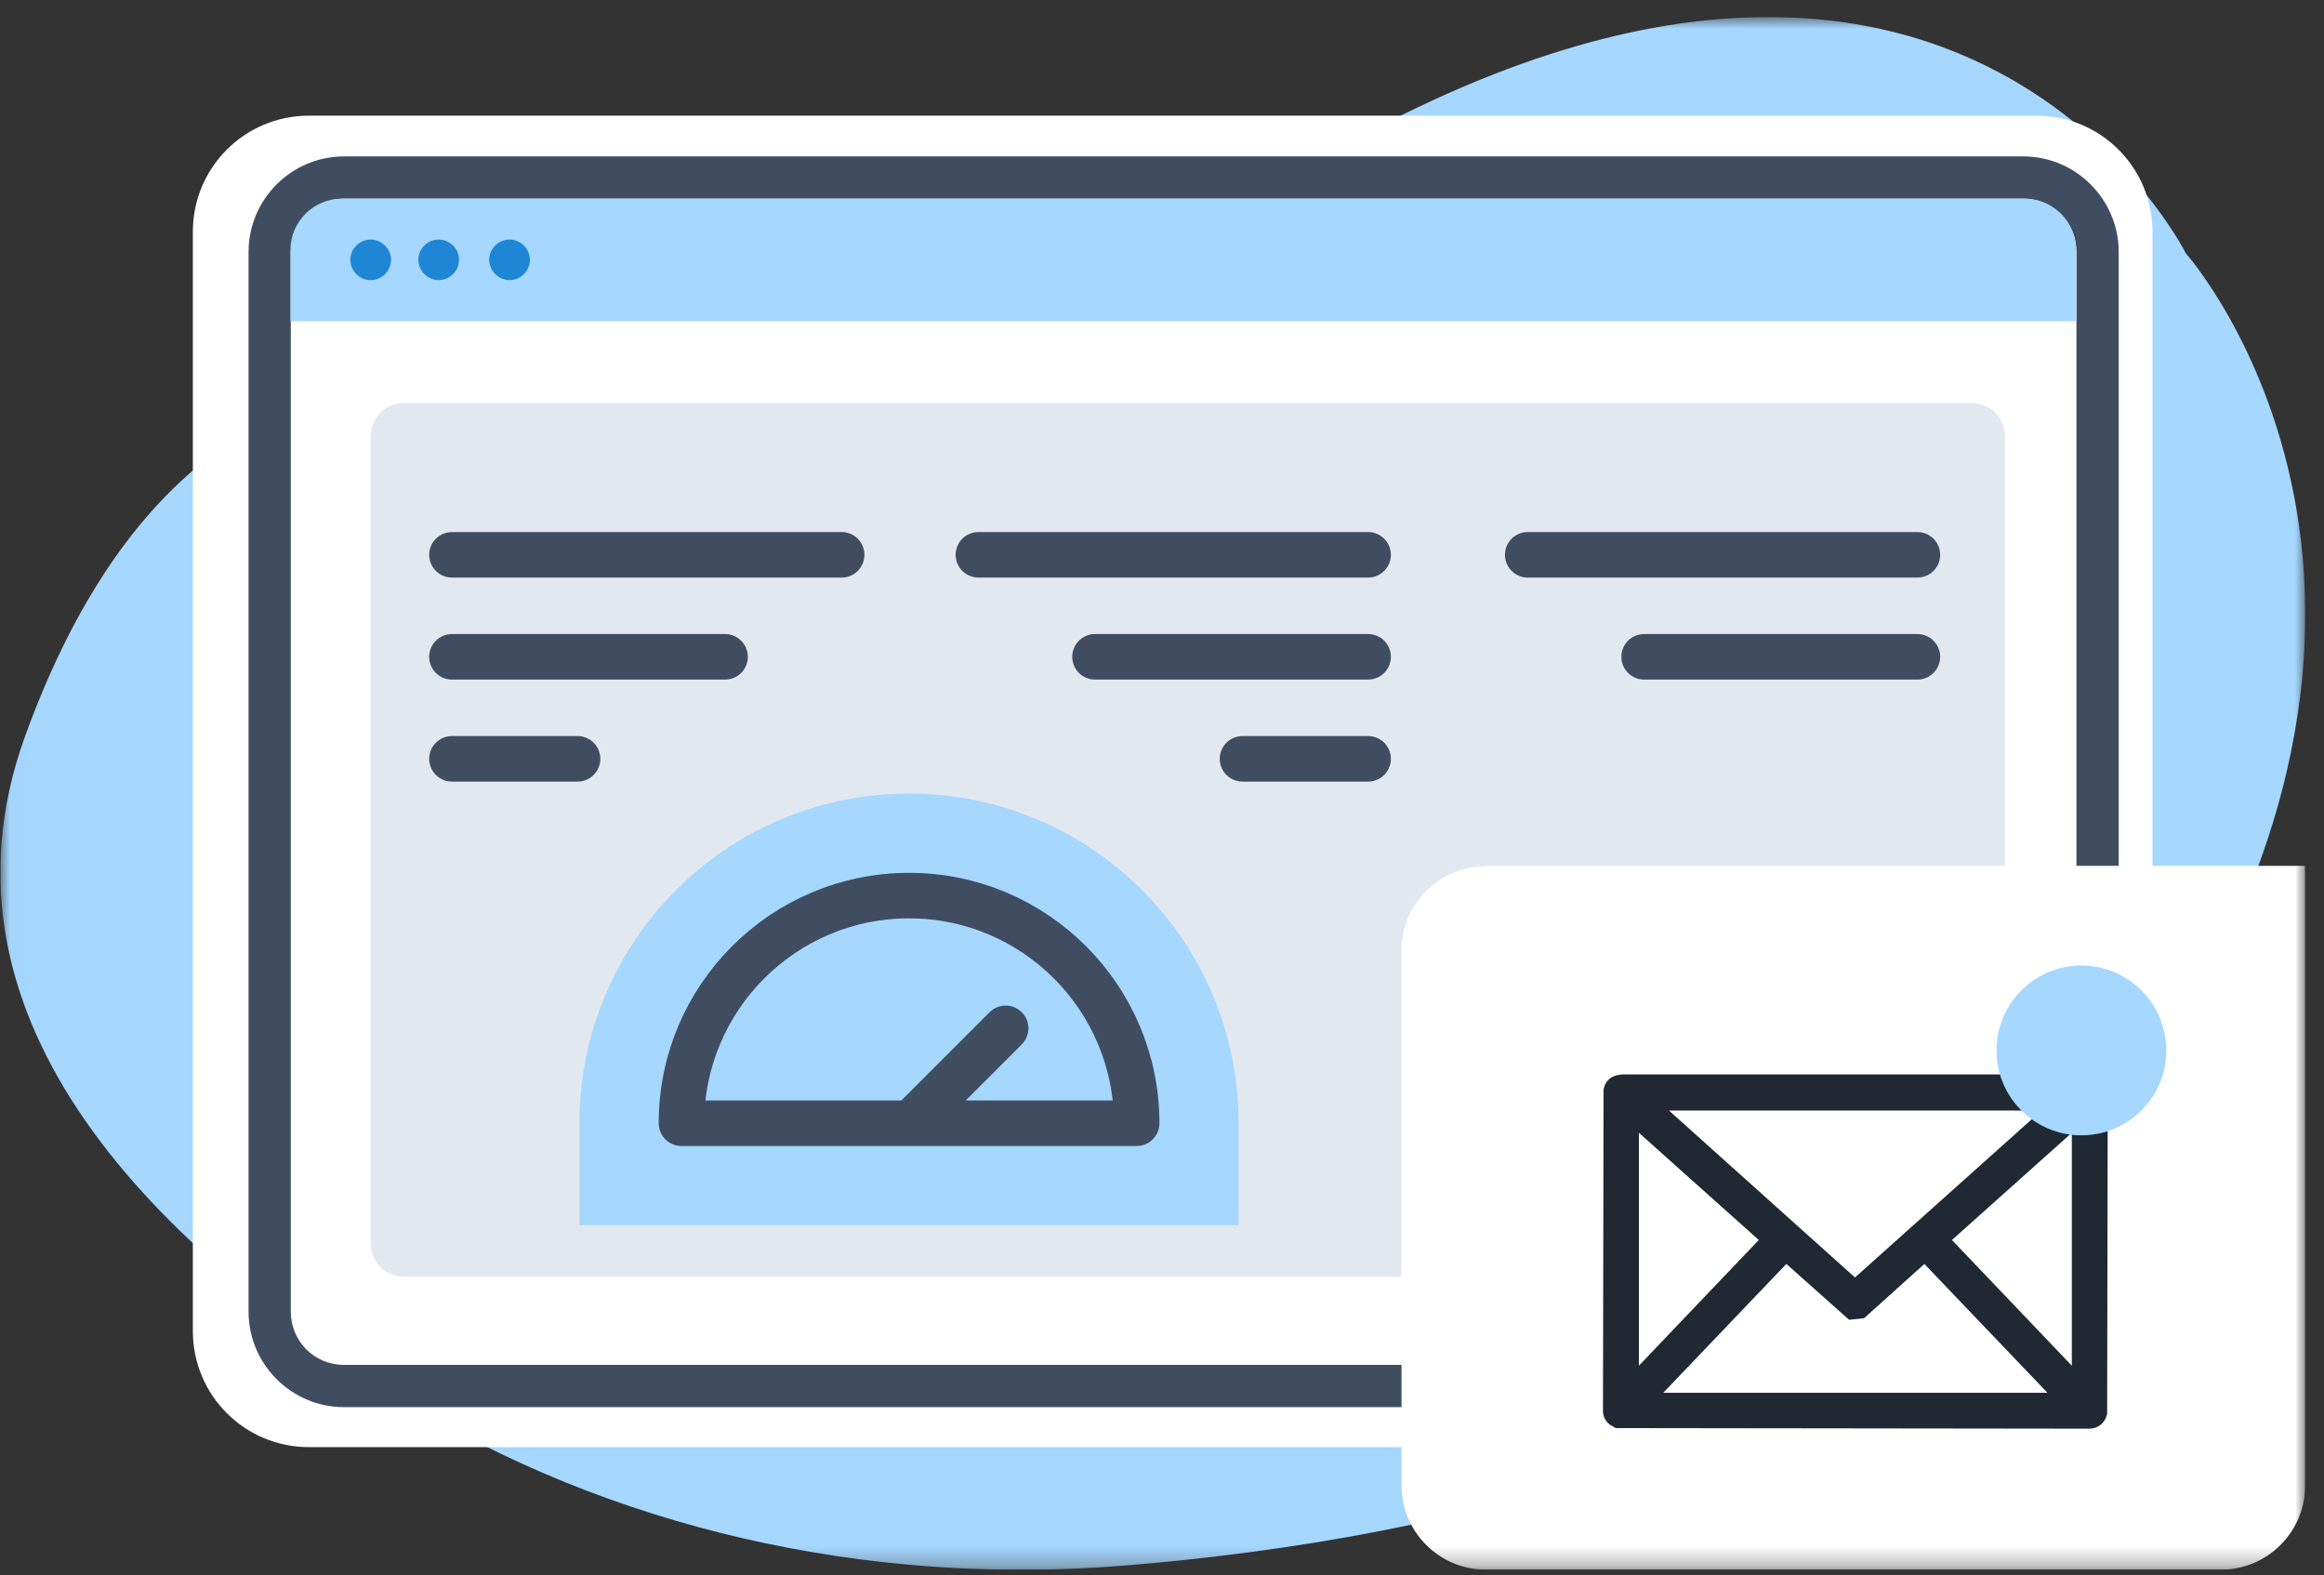
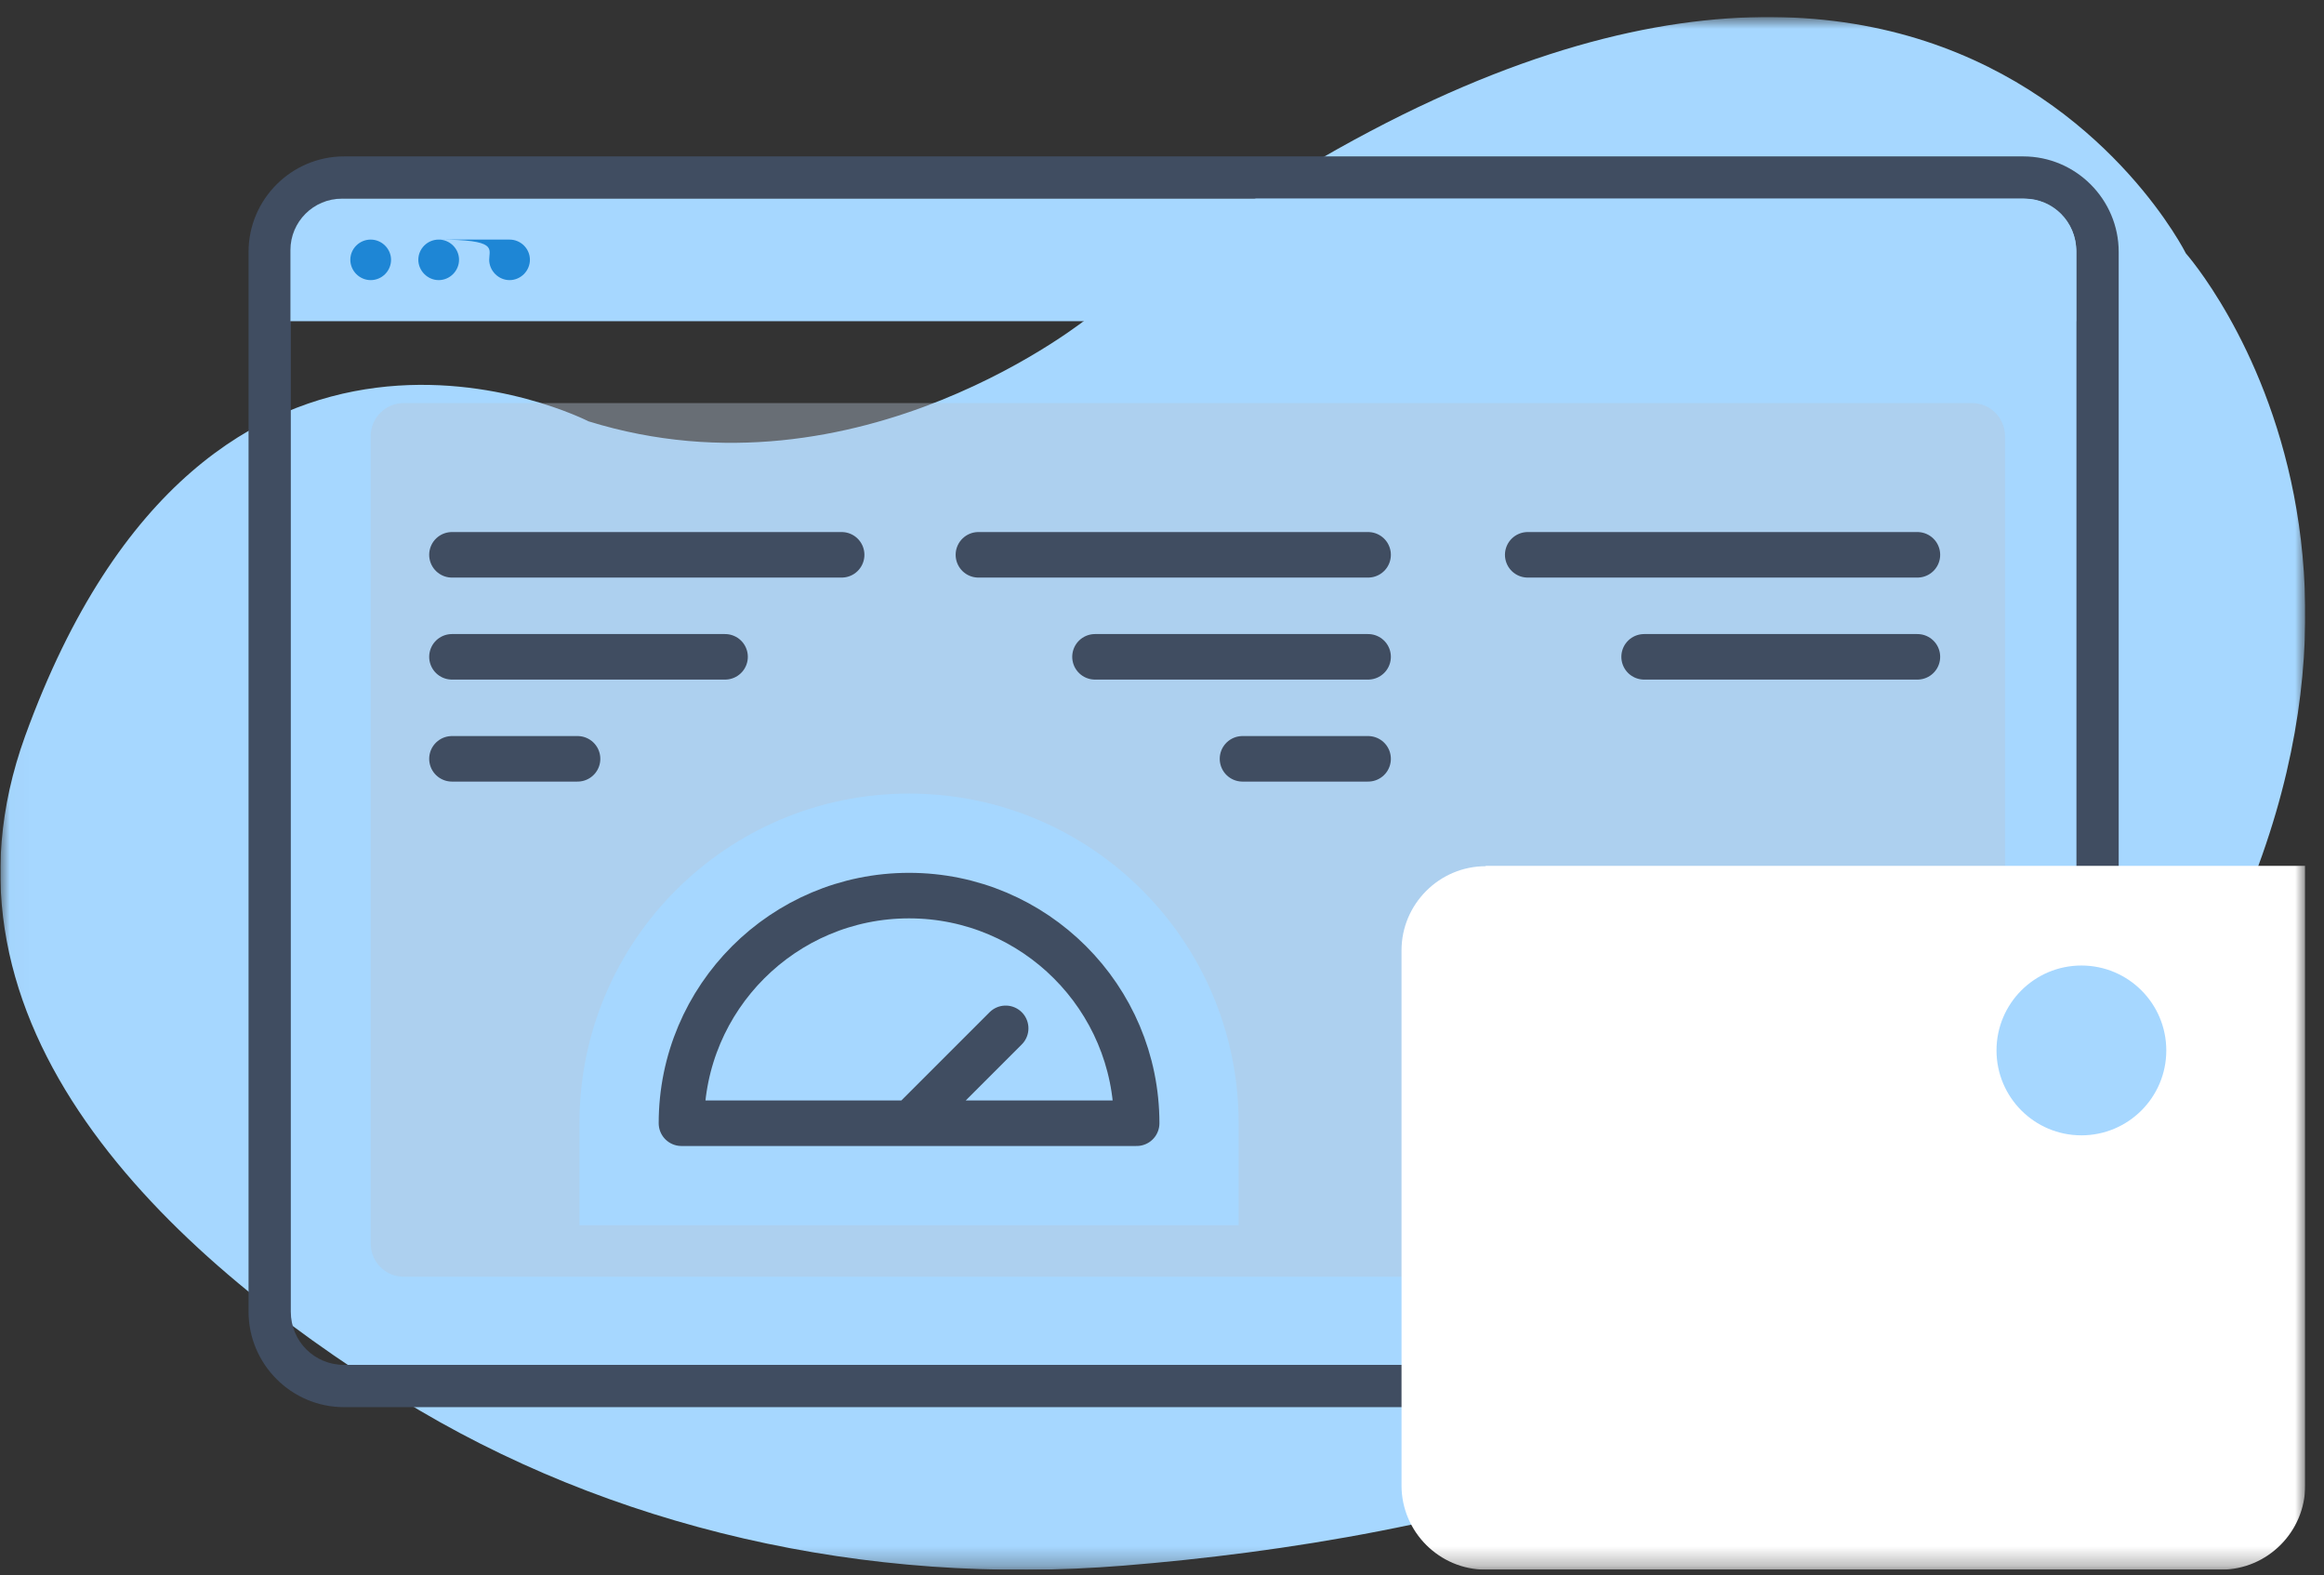
<svg xmlns="http://www.w3.org/2000/svg" width="121" height="82" viewBox="0 0 121 82" fill="none">
  <rect x="0" y="0" width="121" height="82" fill="#333333" stroke="none" />
  <g clip-path="url(#clip0_488_2068)">
    <mask id="mask0_488_2068" style="mask-type:luminance" maskUnits="userSpaceOnUse" x="0" y="0" width="121" height="82">
      <path d="M120.01 0.882H0.02V81.712H120.01V0.882Z" fill="white" />
    </mask>
    <g mask="url(#mask0_488_2068)">
      <path fill-rule="evenodd" clip-rule="evenodd" d="M30.64 21.932C30.64 21.932 10.931 11.812 1.31 38.312C-4.14 53.352 8.68 65.282 20.8 72.792C31.73 79.552 45.12 82.592 58.501 81.502C75.081 80.162 97.971 75.212 109.95 58.902C130.09 31.502 113.81 13.192 113.81 13.192C113.81 13.192 98.971 -16.548 56.781 16.442C56.781 16.442 44.761 26.312 30.64 21.932Z" fill="#A6D7FF" />
-       <path fill-rule="evenodd" clip-rule="evenodd" d="M106.031 75.332H16.081C12.741 75.332 10.041 72.632 10.041 69.292V12.062C10.041 8.722 12.741 6.022 16.081 6.022H106.031C109.371 6.022 112.071 8.722 112.071 12.062V69.282C112.071 72.622 109.371 75.322 106.031 75.322V75.332Z" fill="white" />
      <path d="M105.341 73.252H17.911C15.171 73.252 12.941 71.012 12.941 68.282V13.112C12.941 10.372 15.181 8.142 17.911 8.142H105.341C108.081 8.142 110.311 10.382 110.311 13.112V68.282C110.311 71.022 108.081 73.252 105.341 73.252ZM17.911 10.342C16.371 10.342 15.141 11.572 15.141 13.112V68.282C15.141 69.822 16.371 71.052 17.911 71.052H105.341C106.881 71.052 108.111 69.822 108.111 68.282V13.112C108.111 11.572 106.881 10.342 105.341 10.342H17.911Z" fill="#404D61" />
      <path fill-rule="evenodd" clip-rule="evenodd" d="M105.431 10.342H17.801C16.321 10.342 15.121 11.542 15.121 13.022V16.722H108.091V13.022C108.091 11.542 106.891 10.342 105.411 10.342H105.431Z" fill="#A6D7FF" />
-       <path fill-rule="evenodd" clip-rule="evenodd" d="M20.36 13.522C20.36 14.112 19.88 14.582 19.3 14.582C18.72 14.582 18.24 14.102 18.24 13.522C18.24 12.942 18.72 12.472 19.3 12.472C19.88 12.472 20.36 12.952 20.36 13.522ZM22.84 12.472C22.25 12.472 21.78 12.952 21.78 13.522C21.78 14.092 22.26 14.582 22.84 14.582C23.42 14.582 23.9 14.102 23.9 13.522C23.9 12.942 23.42 12.472 22.84 12.472ZM26.53 12.472C25.94 12.472 25.47 12.952 25.47 13.522C25.47 14.092 25.95 14.582 26.53 14.582C27.11 14.582 27.59 14.102 27.59 13.522C27.59 12.942 27.11 12.472 26.53 12.472Z" fill="#1E86D5" />
+       <path fill-rule="evenodd" clip-rule="evenodd" d="M20.36 13.522C20.36 14.112 19.88 14.582 19.3 14.582C18.72 14.582 18.24 14.102 18.24 13.522C18.24 12.942 18.72 12.472 19.3 12.472C19.88 12.472 20.36 12.952 20.36 13.522ZM22.84 12.472C22.25 12.472 21.78 12.952 21.78 13.522C21.78 14.092 22.26 14.582 22.84 14.582C23.42 14.582 23.9 14.102 23.9 13.522C23.9 12.942 23.42 12.472 22.84 12.472ZC25.94 12.472 25.47 12.952 25.47 13.522C25.47 14.092 25.95 14.582 26.53 14.582C27.11 14.582 27.59 14.102 27.59 13.522C27.59 12.942 27.11 12.472 26.53 12.472Z" fill="#1E86D5" />
      <path opacity="0.4" d="M102.671 20.982H21.021C20.071 20.982 19.301 21.752 19.301 22.702V64.742C19.301 65.692 20.071 66.462 21.021 66.462H102.671C103.621 66.462 104.391 65.692 104.391 64.742V22.702C104.391 21.752 103.621 20.982 102.671 20.982Z" fill="#B8C6D7" />
      <path d="M23.531 28.882H43.821M71.231 28.882H50.941M71.231 34.192H57.011M23.531 34.192H37.751M23.531 39.502H30.071M71.231 39.502H64.691" stroke="#404D61" stroke-width="2.37" stroke-linecap="round" stroke-linejoin="round" />
      <path fill-rule="evenodd" clip-rule="evenodd" d="M64.59 63.782H30.17V58.472C30.17 48.992 37.85 41.312 47.33 41.312C56.81 41.312 64.49 48.992 64.49 58.472V63.782H64.58H64.59Z" fill="#A6D7FF" />
      <path d="M47.52 58.372L52.361 53.532M47.331 58.472H59.181C59.181 51.932 53.87 46.622 47.331 46.622C40.791 46.622 35.48 51.932 35.48 58.472H47.331Z" stroke="#404D61" stroke-width="2.37" stroke-linecap="round" stroke-linejoin="round" />
      <path d="M77.351 45.072H120.021V77.332C120.021 79.742 118.051 81.712 115.641 81.712H77.351C74.941 81.712 72.971 79.742 72.971 77.332V49.472C72.971 47.062 74.941 45.092 77.351 45.092V45.072Z" fill="white" />
      <path d="M99.831 28.882H79.541M99.831 34.192H85.601" stroke="#404D61" stroke-width="2.37" stroke-linecap="round" stroke-linejoin="round" />
    </g>
-     <path d="M109.11 56.562C109.18 56.632 109.24 56.842 109.24 56.952L109.21 73.542C109.15 73.742 109 73.872 108.78 73.872L84.24 73.842C84.06 73.752 83.95 73.632 83.96 73.412L83.99 56.762C84.05 56.512 84.24 56.452 84.48 56.432H108.73C108.84 56.432 109.05 56.482 109.12 56.562H109.11ZM107.6 57.312H85.59L96.58 67.172L107.6 57.312ZM84.83 57.852V72.342L92.29 64.522L84.83 57.852ZM108.37 72.342V57.852L100.91 64.522L108.37 72.342ZM107.77 73.002L100.22 65.102L96.84 68.142L96.44 68.182L92.98 65.102L85.43 73.002H107.77Z" fill="#202833" stroke="#202833" stroke-miterlimit="10" />
    <path d="M108.369 59.102C110.81 59.102 112.789 57.123 112.789 54.682C112.789 52.241 110.81 50.262 108.369 50.262C105.928 50.262 103.949 52.241 103.949 54.682C103.949 57.123 105.928 59.102 108.369 59.102Z" fill="#A6D7FF" />
  </g>
  <defs>
    <clipPath id="clip0_488_2068">
      <rect width="120" height="80.83" fill="white" transform="translate(0.02 0.882)" />
    </clipPath>
  </defs>
</svg>